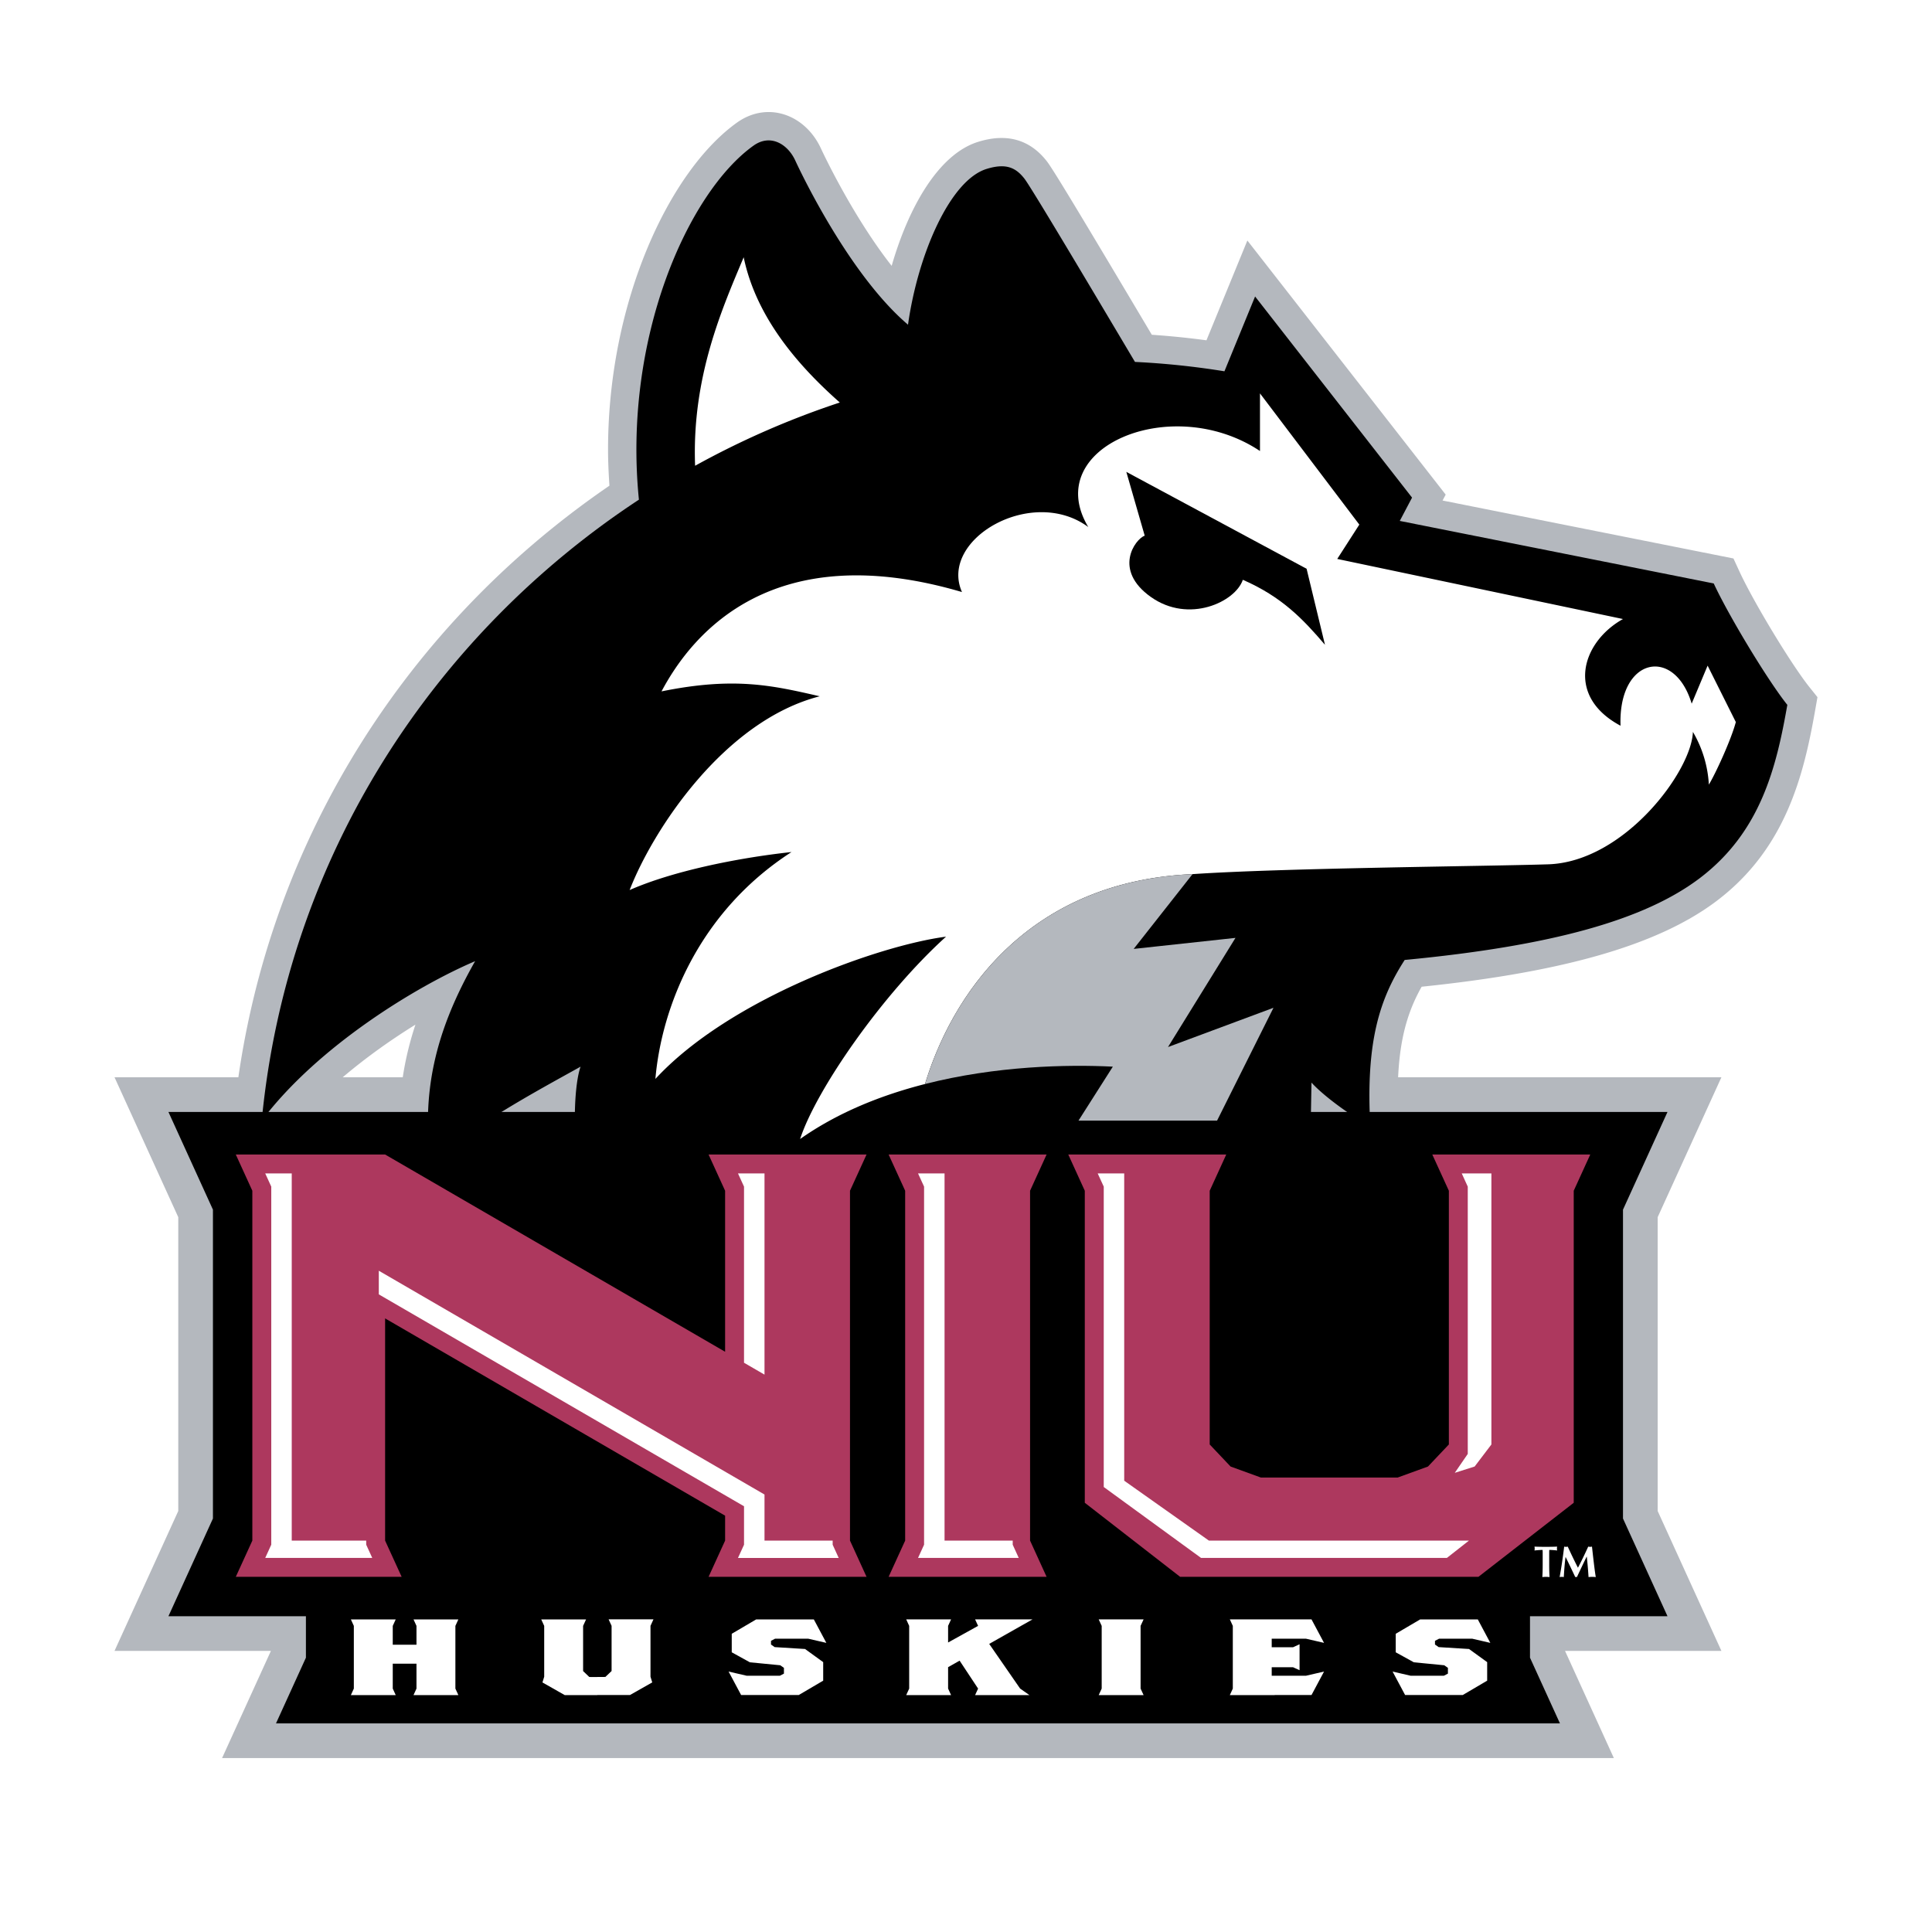
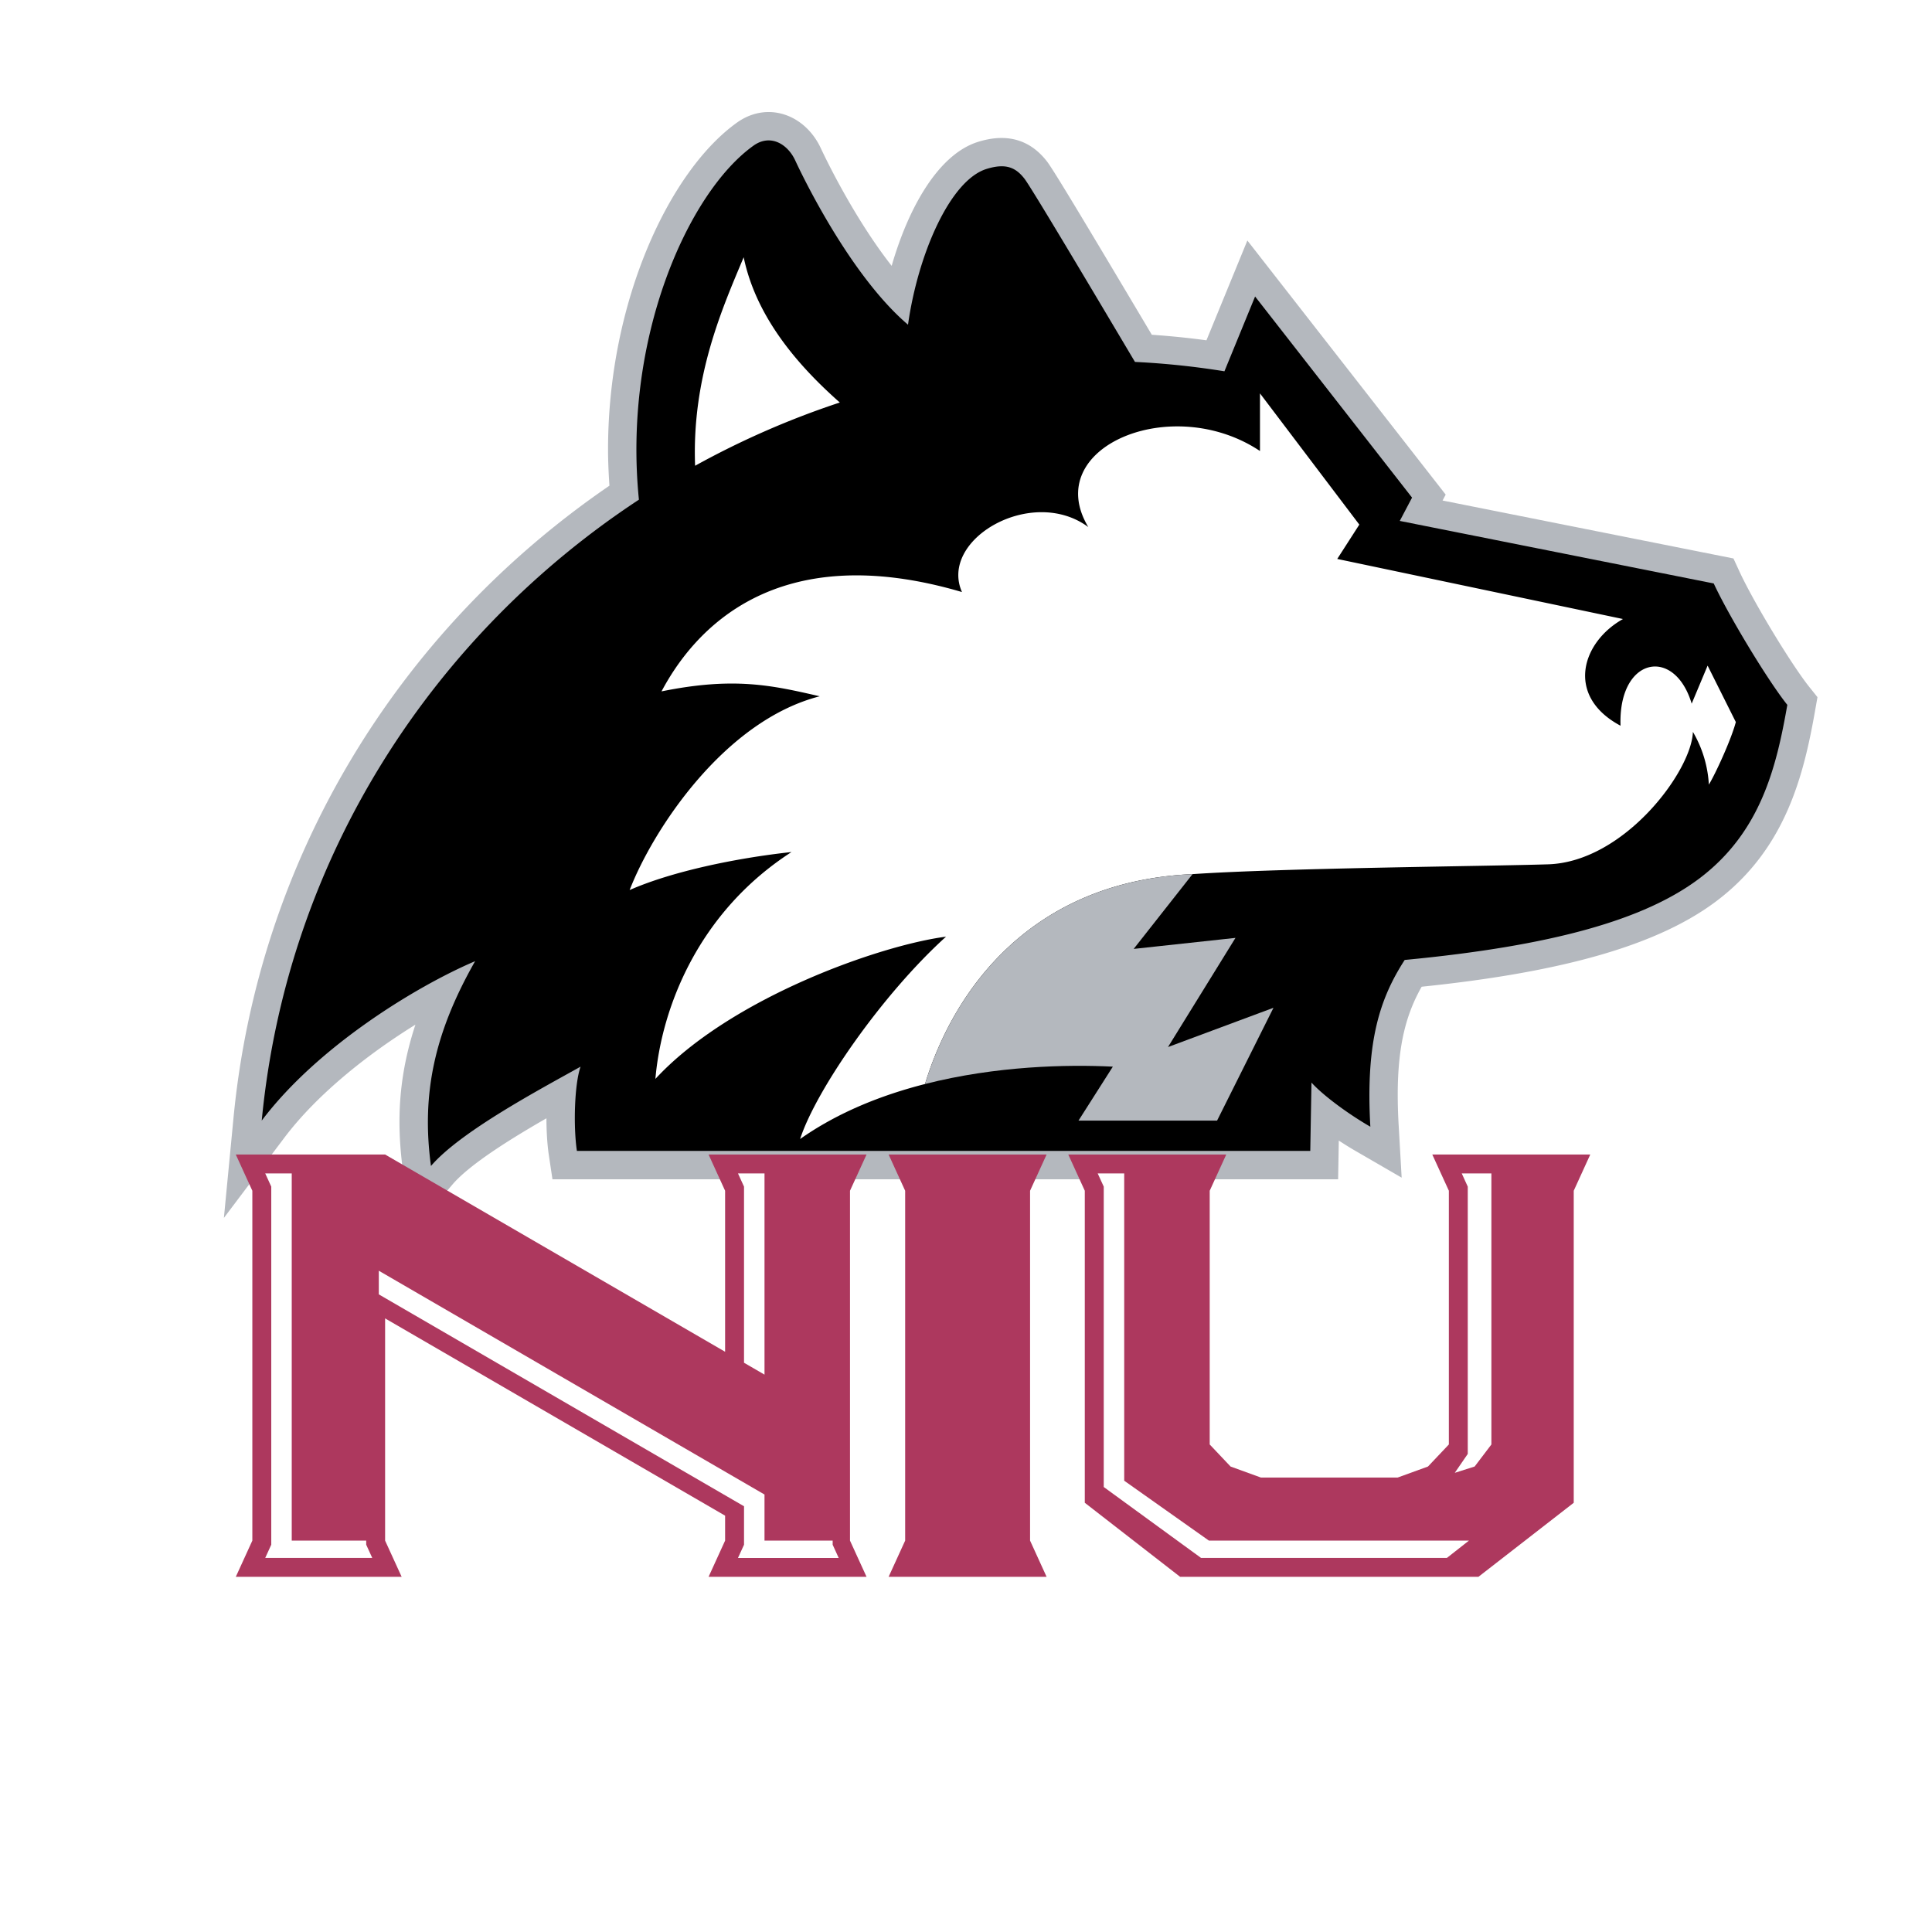
<svg xmlns="http://www.w3.org/2000/svg" width="2500" height="2500" viewBox="0 0 192.756 192.756">
  <g fill-rule="evenodd" clip-rule="evenodd">
-     <path fill="#fff" d="M0 0h192.756v192.756H0V0z" />
    <path d="M73.532 12.229c-6.736 4.812-12.867 17.842-12.867 32.618 0 1.191.057 2.398.139 3.609C39.4 63.112 25.747 85.993 23.296 111.533l-.958 9.977 6.035-8.004c3.239-4.295 8.246-8.287 13.074-11.277-1.061 3.217-1.591 6.377-1.591 9.68 0 1.562.114 3.156.337 4.803l.848 6.252 4.105-4.791c1.722-2.01 5.774-4.533 9.372-6.6.002 1.34.085 2.639.24 3.674l.361 2.412h78.385s.064-3.574.068-3.863c.568.371 1.148.734 1.73 1.068l4.541 2.631-.299-5.24a53.417 53.417 0 0 1-.092-3.008c0-5.135.908-8.178 2.385-10.801 14.344-1.48 23.756-4.227 29.512-8.619 6.844-5.221 8.625-12.551 9.758-19.013l.221-1.259-.799-.998c-1.797-2.245-5.58-8.495-6.98-11.531l-.604-1.308-29.021-5.781c.145-.272.312-.59.312-.59l-19.787-25.351-4.082 9.956a82.854 82.854 0 0 0-5.449-.552l-.209-.35c-7.082-11.918-9.672-16.196-10.26-16.953-1.699-2.184-4.01-2.837-6.871-1.942-3.977 1.243-6.955 6.6-8.616 12.369-3.933-5.011-6.9-11.37-7.057-11.711-.811-1.757-2.238-3.02-3.915-3.464-1.517-.401-3.101-.09-4.458.88z" fill="#b4b8be" />
-     <path d="M166.367 107.48H11.426l6.36 13.959v29.314l-6.36 13.957h15.603c-.54 1.188-4.872 10.691-4.872 10.691h138.857s-4.332-9.504-4.871-10.691h15.602l-6.359-13.957v-29.314l6.359-13.959h-5.378z" fill="#b4b8be" />
-     <path d="M166.367 161.252l-4.441-9.748v-30.816l4.441-9.749H16.804l4.441 9.749v30.816l-4.441 9.748h13.717v4.137l-2.986 6.556h128.102l-2.989-6.556v-4.137h13.719z" />
    <path fill="#fff" d="M114.096 169.119l-.299-.648v-6.256l.299-.647h-4.477l.297.647v6.256l-.297.648h4.477zM64.9 162.211l.296-.649h-4.475l.297.649v4.508l-.62.59-.801.003v.006l-.801-.004-.619-.591v-4.508l.296-.647h-4.474l.296.647v5.072l-.175.57 2.223 1.262h3.254v-.006h3.255l2.223-1.259-.175-.571v-5.072zM98.693 164.012l4.317-2.444h-5.723l.297.647-2.992 1.658v-1.658l.296-.647h-4.474l.295.647v6.256l-.295.648h4.474l-.296-.648v-2.137l1.149-.65 1.843 2.787-.297.648h5.418l-.926-.648-3.086-4.459zM45.434 162.215l.297-.647h-4.475l.296.647v1.877h-2.367v-1.877l.296-.647h-4.474l.295.647v6.256l-.295.648h4.474l-.296-.648v-2.485h2.367v2.485l-.296.648h4.475l-.297-.648v-6.256zM80.32 164.52l1.81 1.312v1.848l-2.439 1.433h-5.749l-1.25-2.342 1.801.417h3.314l.406-.209v-.579l-.369-.257-3.027-.295-1.811-.998v-1.848l2.439-1.434h5.75l1.25 2.342-1.801-.416h-3.315l-.406.211v.369l.369.258 3.028.188zM146.564 164.52l1.811 1.312v1.848l-2.437 1.433h-5.75l-1.25-2.342 1.8.417h3.315l.406-.209v-.579l-.369-.257-3.028-.295-1.81-.998v-1.848l2.439-1.434h5.748l1.25 2.342-1.8-.416h-3.315l-.406.211v.369l.369.258 3.027.188zM126.879 167.188v-.846h2.131l.648.295v-2.588l-.648.297h-2.131v-.852h3.42l1.801.416-1.25-2.342H122.701l.297.647v6.256l-.297.648h4.475l-.002-.006h3.676l1.25-2.342-1.801.417h-3.42zM153.914 155.023c0-.166 0-.324-.014-.387a8.48 8.48 0 0 0-.805.057c.012-.066.021-.127.021-.193 0-.064-.01-.127-.021-.193.4.014.598.021 1.145.021.545 0 .744-.008 1.117-.021a.92.92 0 0 0 0 .386 7.712 7.712 0 0 0-.783-.057c-.01.062-.01.221-.01.387v1.102c0 .492.01.832.035 1.219-.096-.008-.215-.021-.359-.021-.146 0-.266.014-.361.021.025-.387.035-.727.035-1.219v-1.102zM156.195 155.346c-.092.664-.133 1.334-.176 1.998a1.298 1.298 0 0 0-.209-.021c-.07 0-.135.01-.205.021.184-1.012.33-2.025.453-3.037a.777.777 0 0 0 .356 0c.322.699.697 1.482 1.018 2.105.348-.656.709-1.406 1.025-2.105a.869.869 0 0 0 .375 0c.113 1.012.268 2.416.379 3.037-.119-.012-.238-.021-.357-.021s-.242.01-.365.021a41.705 41.705 0 0 0-.176-2.043h-.01c-.33.684-.656 1.361-.973 2.043a.57.57 0 0 0-.084-.008.57.57 0 0 0-.082.008c-.314-.664-.631-1.334-.961-1.998h-.008z" />
    <path d="M170.98 58.212l-31.324-6.24 1.225-2.325-15.66-20.066-3.059 7.463a79.83 79.83 0 0 0-8.926-.935c-2.785-4.683-10.266-17.304-11.02-18.273-.855-1.101-1.834-1.591-3.793-.979-3.657 1.143-6.852 8.564-7.83 15.539C84.843 27.501 80.071 17.591 79.337 16s-2.447-2.692-4.16-1.469c-6.534 4.667-13.051 19.268-11.432 35.321-20.343 13.375-35.092 35.469-37.632 61.95 5.628-7.463 15.539-13.457 21.29-15.905-4.038 7.097-5.384 13.214-4.405 20.433 2.937-3.426 10.767-7.586 14.927-9.91-.612 1.713-.734 5.961-.367 8.406h73.168l.121-6.816c1.102 1.225 3.549 3.061 5.873 4.404-.488-8.564.979-12.846 3.426-16.639 14.691-1.399 23.984-4 29.488-8.197 6.045-4.613 7.598-11.038 8.688-17.251-1.959-2.449-5.873-8.933-7.342-12.115z" />
    <path d="M74.198 25.666c1.295 6.275 5.834 11.172 9.59 14.492a84.792 84.792 0 0 0-14.437 6.311c-.344-8.891 2.749-15.792 4.847-20.803zM170.369 66.41l-1.59 3.794c-1.715-5.751-7.342-4.65-7.098 2.202-5.506-2.936-3.914-8.32.244-10.645l-28.508-5.995 2.203-3.426-9.912-13.092v5.75c-8.809-5.873-21.9-.367-17.129 7.586-5.629-4.16-14.928 1.223-12.603 6.485C77.257 53.563 69.182 62.984 66 68.98c7.219-1.469 11.012-.612 15.784.489-9.543 2.447-16.64 13.336-18.965 19.331 4.16-1.834 10.522-3.181 16.15-3.792-9.298 5.995-12.969 15.539-13.58 22.635 7.464-8.074 22.391-13.336 28.998-14.192-6.362 5.75-12.969 15.293-14.56 20.188 3.766-2.65 8.113-4.379 12.461-5.486 2.875-9.412 10.621-20.238 26.693-20.941 8.932-.612 29.551-.788 35.482-.979 7.586-.245 14.316-9.298 14.438-13.214a11.647 11.647 0 0 1 1.592 5.261c.609-.979 2.201-4.405 2.691-6.24l-2.815-5.63z" fill="#fff" />
    <path d="M92.288 108.152c7.095-1.809 14.187-1.961 18.74-1.732l-3.426 5.383h13.826l5.627-11.256-10.523 3.916 6.732-10.89-10.156 1.1 5.873-7.462c-16.073.703-23.818 11.529-26.693 20.941z" fill="#b4b8be" />
-     <path d="M112.373 47.079l17.986 9.666 1.834 7.586c-2.201-2.57-4.281-4.773-8.195-6.485-.734 2.202-5.385 4.405-9.178 1.712-3.793-2.691-1.59-5.75-.613-6.117l-1.834-6.362z" />
    <path fill="#ad385e" d="M84.804 118.801l1.652-3.615H70.694l1.65 3.615v16.064l-33.922-19.679H23.525l1.651 3.615v34.906l-1.651 3.615h16.549l-1.652-3.615v-22.17l33.922 19.682v2.488l-1.65 3.615h15.762l-1.652-3.615v-34.906zM104.42 157.322l-1.65-3.615v-34.906l1.65-3.615H88.657l1.651 3.615v34.906l-1.651 3.615h15.763z" />
-     <path d="M101.039 153.707h-6.801v-36.635h-2.646l.603 1.318v35.725l-.603 1.32h10.048l-.602-1.32.001-.408z" fill="#fff" />
    <path fill="#ad385e" d="M142.9 115.186l1.653 3.615v25.314l-2.084 2.201-3.028 1.1h-13.638l-3.028-1.1-2.082-2.201v-25.314l1.651-3.615h-15.762l1.648 3.615v31.131l9.514 7.39H147.5l9.512-7.39v-31.131l1.65-3.615H142.9z" />
    <path d="M146.557 153.707h-25.943l-8.451-5.977v-30.658h-2.646l.604 1.318v29.969l9.709 7.076h24.527l2.2-1.728zM147.125 146.316l1.672-2.201v-27.043h-2.959l.601 1.319v26.668l-1.296 1.886 1.982-.629zM74.231 135.961l2.044 1.186v-20.074h-2.646l.602 1.318v17.57zM73.629 155.436h10.048l-.602-1.32v-.408h-6.8v-4.599l-38.481-22.328v2.359l36.438 21.141v3.836c-.001-.002-.436.953-.603 1.319zM36.536 153.707h-7.429v-36.635h-2.646l.603 1.318v35.725l-.603 1.32h10.678l-.603-1.32v-.408z" fill="#fff" />
  </g>
</svg>